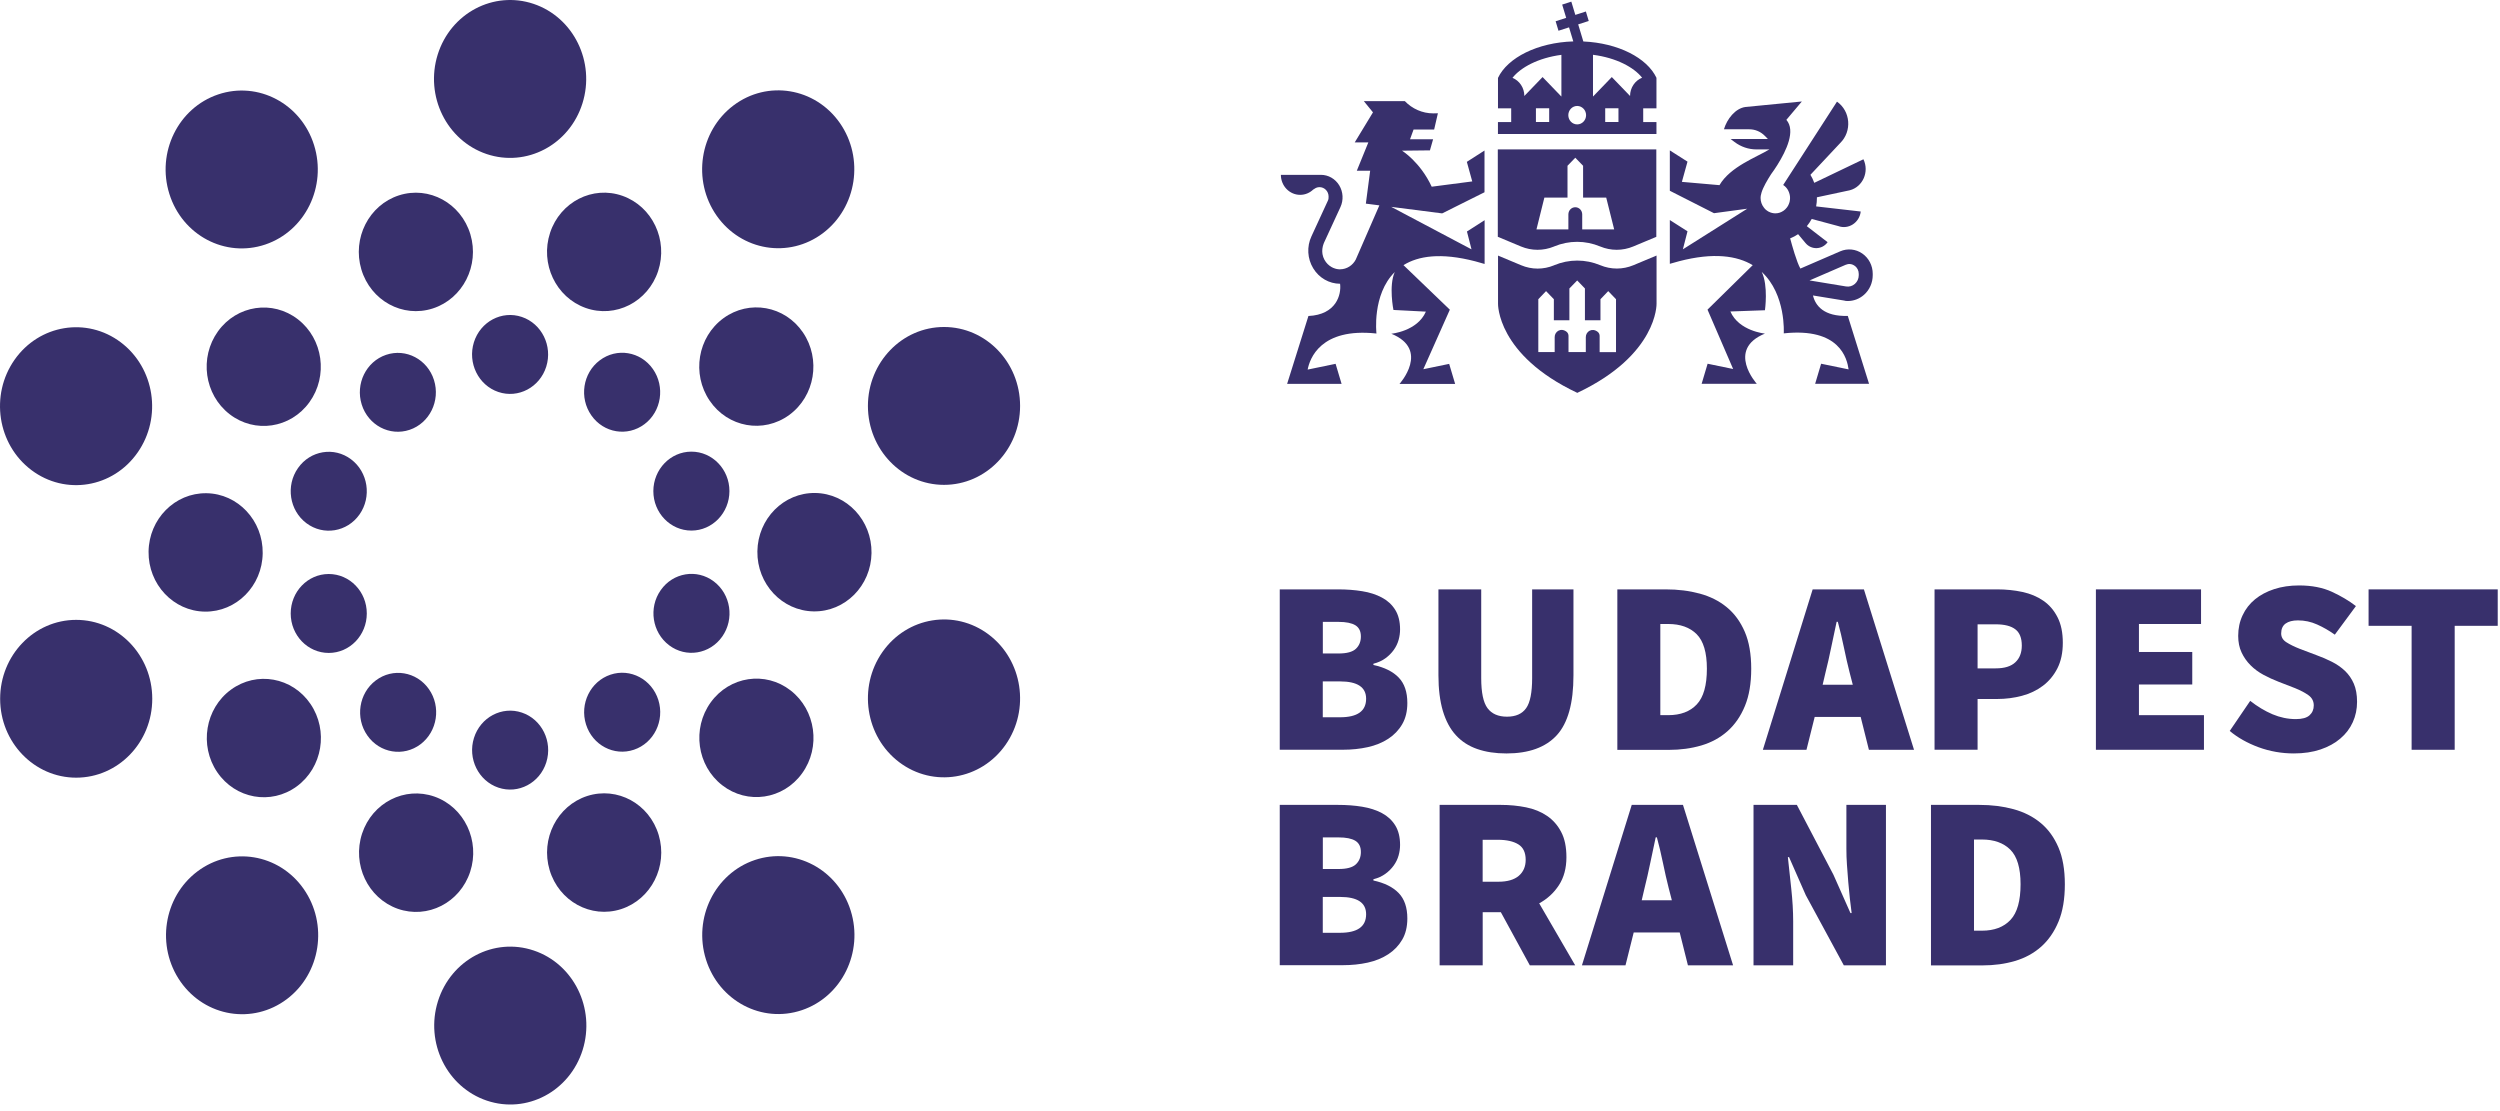
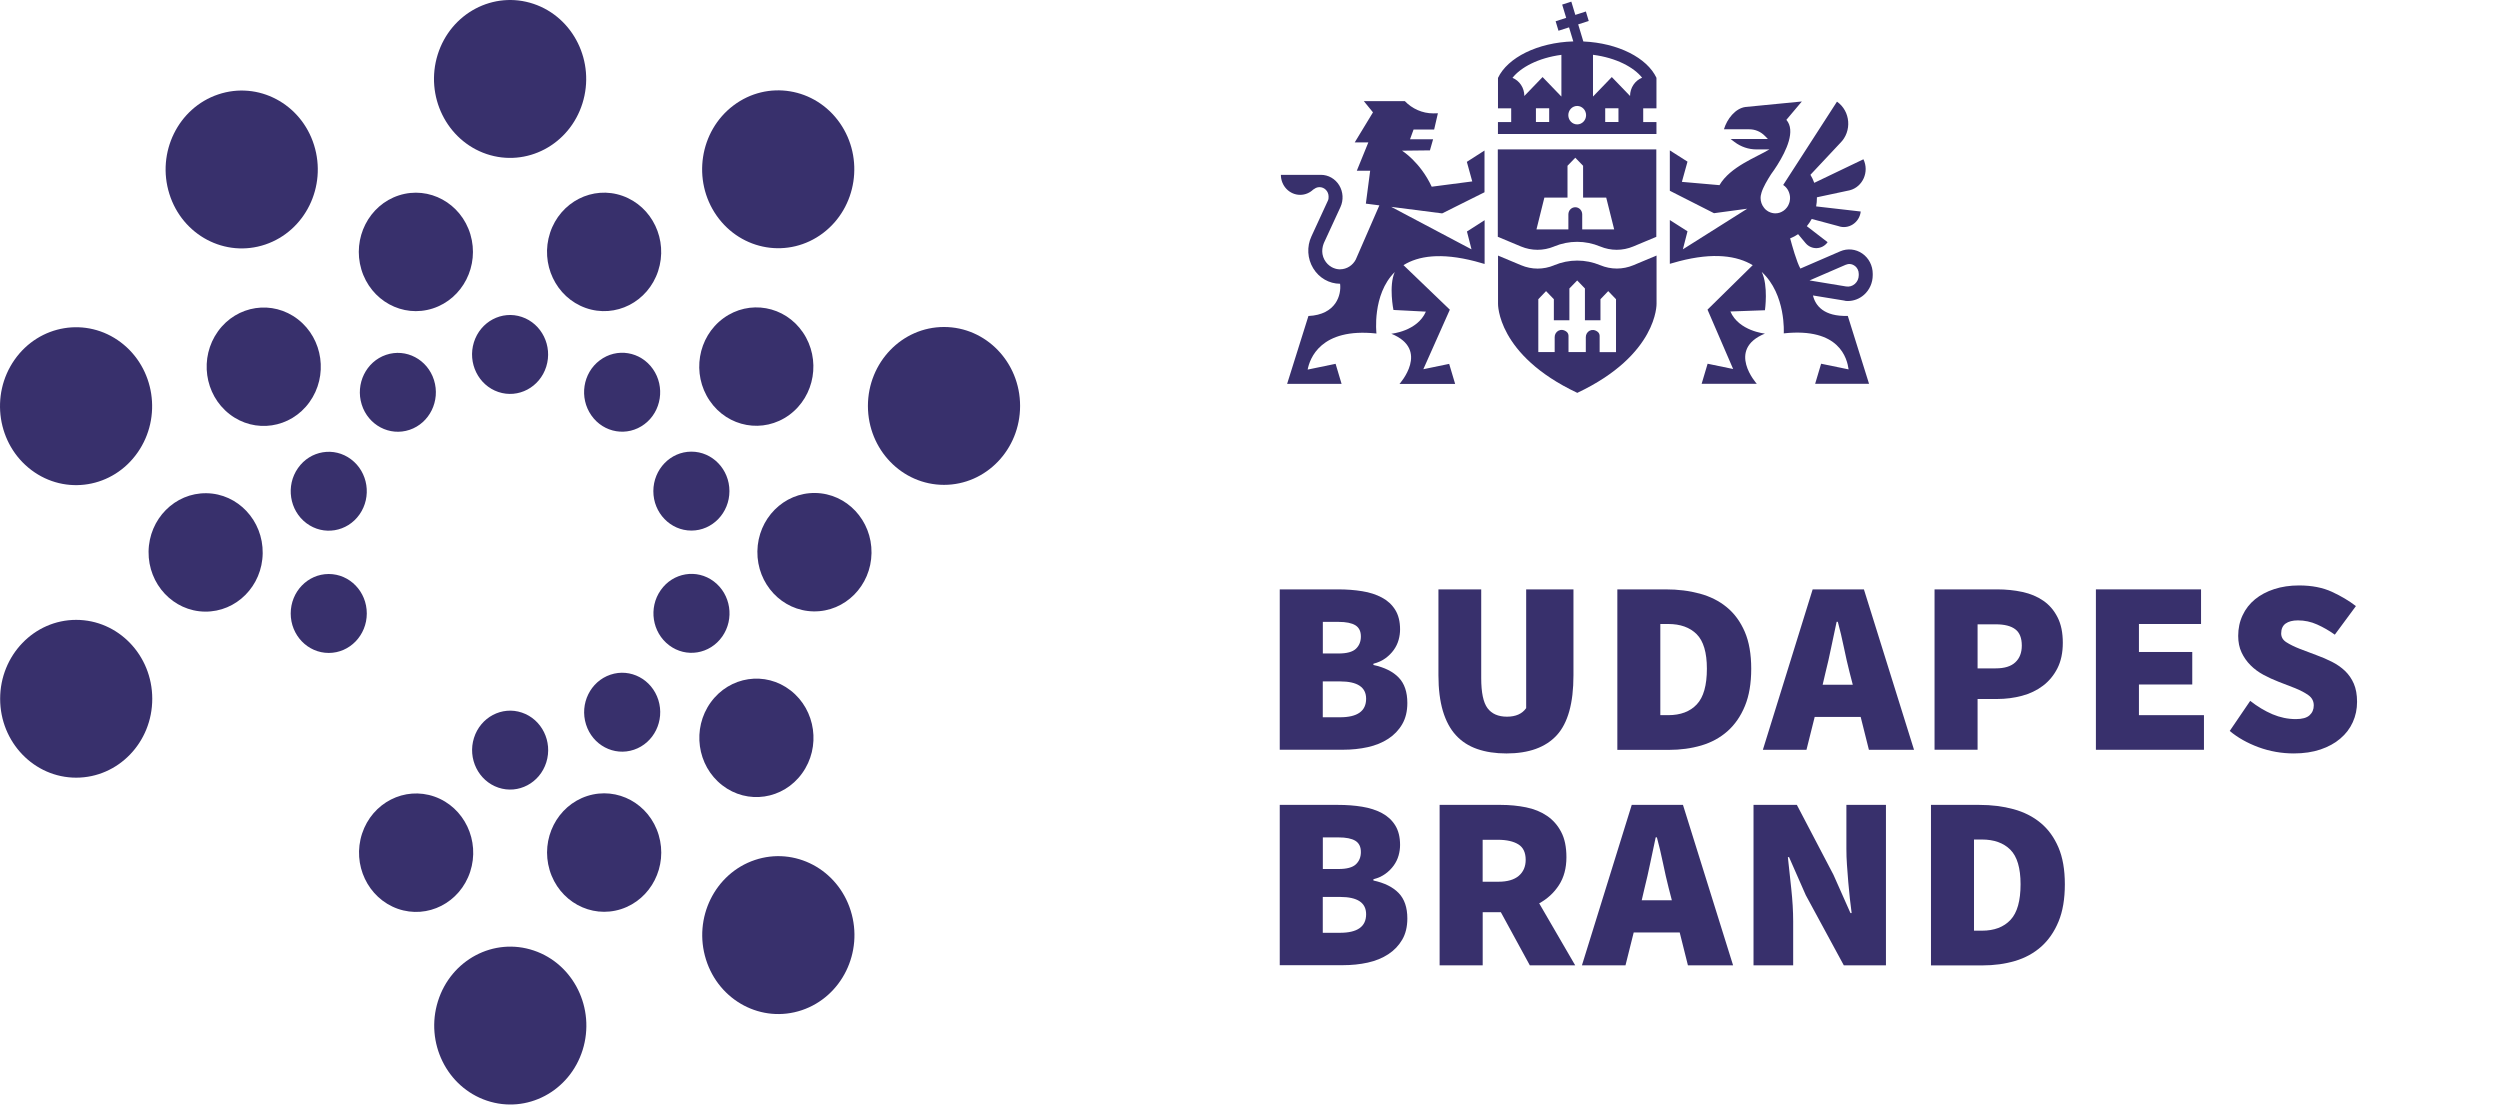
<svg xmlns="http://www.w3.org/2000/svg" width="216" height="96" viewBox="0 0 216 96" fill="none">
  <path d="M133.434 17.071H135.432V14.322L136.105 13.628L136.779 14.322V17.071H138.777L139.464 19.819H138.122H136.779H136.703V18.524C136.703 18.184 136.438 17.905 136.105 17.905C135.773 17.905 135.508 18.18 135.508 18.524V19.819H135.463H135.436H134.094H132.751L133.434 17.071ZM129.419 20.462L131.413 21.296C132.333 21.678 133.344 21.678 134.264 21.301L134.269 21.296C135.553 20.76 136.972 20.76 138.256 21.296C139.177 21.678 140.192 21.678 141.112 21.296L143.106 20.462V12.906H129.41V20.462H129.419Z" fill="#38306C" />
  <path d="M139.628 30.426H138.285H138.209V29.023C138.209 28.884 138.146 28.748 138.033 28.665C137.544 28.292 137.014 28.646 137.014 29.126V30.421H136.938H135.595H135.519V29.019C135.519 28.879 135.456 28.744 135.348 28.66C134.859 28.287 134.324 28.641 134.324 29.121V30.416H134.253H132.91V25.851L133.579 25.152L134.253 25.851V27.672H135.595V24.924L136.269 24.23L136.938 24.924V27.672H138.28V25.851L138.95 25.152L139.623 25.851V30.426H139.628ZM143.117 22.082L141.123 22.916C140.202 23.298 139.187 23.298 138.267 22.916C136.983 22.38 135.564 22.38 134.279 22.916L134.275 22.921C133.354 23.303 132.34 23.303 131.424 22.916L129.43 22.082V26.242C129.43 26.242 129.313 30.659 136.278 33.943C143.247 30.654 143.126 26.242 143.126 26.242V22.082H143.117Z" fill="#38306C" />
  <path d="M140.837 8.293L139.26 6.658L137.648 8.33H137.635V4.734C139.656 4.995 141.164 5.814 141.878 6.713C141.272 6.96 140.837 7.571 140.837 8.293ZM139.835 10.543H138.69V9.355H139.835V10.543ZM136.27 10.748C135.843 10.748 135.502 10.389 135.502 9.951C135.502 9.508 135.848 9.154 136.27 9.154C136.692 9.154 137.038 9.513 137.038 9.951C137.038 10.389 136.692 10.748 136.27 10.748ZM134.905 8.33H134.891L133.279 6.658L131.703 8.293C131.703 7.58 131.281 6.974 130.679 6.723C131.393 5.824 132.893 5.004 134.905 4.738V8.33ZM133.849 10.543H132.704V9.355H133.849V10.543ZM136.8 3.583L136.355 2.106L137.267 1.813L137.02 0.993L136.108 1.287L135.762 0.141L134.972 0.397L135.318 1.543L134.406 1.836L134.653 2.656L135.565 2.363L135.933 3.578C132.844 3.672 130.253 4.981 129.426 6.732V9.359H130.567V10.547H129.422V11.577H143.118V10.547H141.973V9.359H143.118V6.732V6.723C142.305 4.999 139.813 3.718 136.8 3.583Z" fill="#38306C" />
  <path d="M156.344 24.229L159.465 22.878C159.72 22.766 160.003 22.794 160.232 22.957C160.466 23.115 160.596 23.376 160.596 23.665V23.781C160.596 24.07 160.475 24.34 160.264 24.527C160.053 24.713 159.779 24.797 159.5 24.75L156.344 24.229ZM159.649 26.008C160.156 26.008 160.654 25.822 161.05 25.472C161.53 25.049 161.804 24.429 161.804 23.772V23.656C161.804 22.952 161.467 22.295 160.901 21.904C160.336 21.513 159.622 21.443 158.997 21.713L155.553 23.204C155.239 22.663 154.821 21.168 154.669 20.595C154.911 20.497 155.14 20.381 155.356 20.232L155.998 21C156.51 21.615 157.439 21.578 157.906 20.926L156.11 19.542C156.267 19.351 156.411 19.142 156.532 18.918L158.827 19.533C159.711 19.854 160.659 19.239 160.767 18.275L156.914 17.833C156.959 17.595 156.981 17.353 156.981 17.106C156.981 17.087 156.981 17.064 156.981 17.046L159.819 16.44C160.946 16.146 161.521 14.842 161 13.761L156.752 15.797C156.662 15.55 156.555 15.317 156.42 15.103L158.993 12.359C160.026 11.348 159.891 9.606 158.715 8.782L154.067 15.983C154.107 16.011 154.148 16.039 154.188 16.072C154.202 16.086 154.215 16.095 154.229 16.109C154.251 16.132 154.274 16.151 154.296 16.174C154.31 16.193 154.327 16.207 154.341 16.226C154.359 16.244 154.377 16.267 154.39 16.286C154.404 16.305 154.422 16.328 154.435 16.351C154.449 16.37 154.458 16.389 154.471 16.412C154.485 16.435 154.503 16.463 154.512 16.486C154.521 16.5 154.53 16.519 154.534 16.538C154.547 16.57 154.561 16.598 154.574 16.631C154.579 16.636 154.579 16.645 154.579 16.649C154.61 16.733 154.633 16.822 154.646 16.915C154.646 16.924 154.651 16.934 154.651 16.938C154.655 16.994 154.66 17.046 154.66 17.106C154.66 17.148 154.655 17.185 154.655 17.223C154.651 17.283 154.642 17.339 154.628 17.399C154.624 17.418 154.619 17.441 154.615 17.46C154.583 17.572 154.543 17.674 154.489 17.772C154.485 17.777 154.48 17.786 154.48 17.791C154.417 17.893 154.345 17.991 154.26 18.07C154.256 18.075 154.247 18.084 154.242 18.089C154.202 18.126 154.157 18.163 154.107 18.201C154.063 18.233 154.013 18.261 153.959 18.289C153.955 18.294 153.95 18.294 153.941 18.299C153.937 18.303 153.932 18.303 153.923 18.308C153.874 18.331 153.82 18.355 153.771 18.373H153.766C153.712 18.392 153.658 18.401 153.6 18.415C153.587 18.42 153.573 18.42 153.56 18.42C153.501 18.429 153.443 18.434 153.384 18.434C153.34 18.434 153.295 18.429 153.25 18.424C153.245 18.424 153.236 18.424 153.232 18.42C153.191 18.415 153.155 18.41 153.12 18.401H153.115C153.012 18.378 152.917 18.34 152.828 18.294C152.814 18.289 152.801 18.28 152.787 18.275C152.747 18.252 152.702 18.224 152.666 18.196C152.635 18.173 152.608 18.149 152.576 18.126L152.572 18.122C152.522 18.08 152.477 18.038 152.442 17.986C152.428 17.968 152.415 17.954 152.401 17.935L152.397 17.93C152.217 17.702 152.114 17.413 152.114 17.097C152.114 17.041 152.118 16.98 152.127 16.924V16.92C152.127 16.915 152.132 16.906 152.132 16.901C152.145 16.812 152.168 16.724 152.195 16.64C152.343 16.156 152.697 15.559 153.021 15.052C153.182 14.833 153.38 14.549 153.582 14.227V14.223C154.336 13.021 155.163 11.283 154.341 10.356L155.679 8.768L150.807 9.243C149.927 9.364 149.217 10.277 148.948 11.171H151.144C151.647 11.171 152.127 11.376 152.482 11.74L152.747 12.01H149.523L149.868 12.271C150.416 12.685 151.076 12.909 151.754 12.909H152.877C151.768 13.584 149.491 14.399 148.562 15.997L145.315 15.713L145.8 13.966L144.273 12.993V16.482L148.09 18.42L150.96 18.033L145.401 21.541L145.8 19.985L144.273 19.011V22.253V22.794L145.073 22.57C148.077 21.788 150.089 22.104 151.436 22.91L147.529 26.753L149.743 31.882L147.538 31.426L147.022 33.159H151.786C151.786 33.159 149.119 30.201 152.491 28.822C152.491 28.822 150.241 28.608 149.505 26.912L152.491 26.805C152.491 26.805 152.796 24.69 152.212 23.493C154.332 25.449 154.116 28.803 154.116 28.803C158.948 28.281 159.586 30.979 159.72 31.915L157.345 31.426L156.829 33.159H161.485L159.649 27.294C157.592 27.359 156.851 26.418 156.64 25.528L159.325 25.966C159.424 26.003 159.536 26.008 159.649 26.008Z" fill="#38306C" />
  <path d="M124.602 18.437L128.261 16.611V13.005L126.735 13.984L127.202 15.675L123.699 16.131C122.707 13.993 121.135 13.019 121.135 13.019L123.546 12.992L123.82 12.032H121.827L122.132 11.193H123.91L124.234 9.786C124.162 9.791 123.915 9.796 123.838 9.796C122.877 9.796 122.006 9.39 121.378 8.738H117.835L118.625 9.707L117.049 12.302H118.225L117.228 14.752H118.382L118.01 17.594L119.177 17.743L117.215 22.248C117.193 22.308 117.17 22.364 117.139 22.42V22.425C116.878 22.923 116.371 23.263 115.787 23.268C115.783 23.268 115.778 23.268 115.774 23.273C115.733 23.273 115.688 23.268 115.648 23.263C115.634 23.263 115.625 23.263 115.612 23.259C115.576 23.254 115.545 23.249 115.513 23.245C115.486 23.24 115.459 23.235 115.432 23.226C115.405 23.221 115.378 23.212 115.351 23.203C115.316 23.194 115.28 23.18 115.248 23.166C115.23 23.156 115.212 23.151 115.194 23.147C115.14 23.124 115.087 23.1 115.037 23.068C115.033 23.063 115.024 23.058 115.019 23.054C114.974 23.026 114.929 22.998 114.884 22.965C114.875 22.956 114.867 22.951 114.853 22.942C114.808 22.909 114.768 22.872 114.732 22.835C114.727 22.83 114.723 22.826 114.718 22.826C114.489 22.597 114.323 22.299 114.265 21.964C114.26 21.95 114.26 21.936 114.26 21.922C114.256 21.88 114.247 21.838 114.247 21.791C114.247 21.763 114.242 21.735 114.242 21.707C114.242 21.693 114.242 21.68 114.242 21.67C114.242 21.656 114.242 21.637 114.247 21.624C114.247 21.591 114.247 21.554 114.251 21.521C114.251 21.498 114.256 21.479 114.26 21.456C114.278 21.321 114.31 21.19 114.359 21.06C114.364 21.055 114.364 21.046 114.368 21.041C114.377 21.018 114.386 20.995 114.395 20.971L115.814 17.892C116.092 17.287 116.052 16.583 115.711 16.015C115.365 15.447 114.772 15.106 114.126 15.106H112.967H110.668C110.668 16.061 111.413 16.835 112.334 16.835C112.778 16.835 113.183 16.653 113.479 16.36H113.506C113.641 16.243 113.816 16.169 114.004 16.169C114.44 16.169 114.79 16.532 114.79 16.984C114.79 16.988 114.79 16.988 114.79 16.993C114.799 17.11 114.781 17.231 114.727 17.342L113.308 20.422C112.895 21.311 112.954 22.346 113.461 23.18C113.968 24.013 114.835 24.512 115.783 24.517C115.904 25.444 115.464 27.19 113.048 27.302L111.207 33.167H115.913L115.396 31.434L112.981 31.933C113.156 31.006 114.081 28.29 118.926 28.816C118.926 28.816 118.531 25.462 120.506 23.506C119.972 24.694 120.394 26.78 120.394 26.78L123.196 26.925C122.46 28.625 120.21 28.835 120.21 28.835C123.587 30.214 120.915 33.172 120.915 33.172H125.724L125.208 31.439L122.976 31.9L125.266 26.757L121.261 22.909C122.536 22.113 124.485 21.805 127.462 22.578L128.27 22.807V19.024L126.744 20.002L127.139 21.544L120.201 17.873L124.602 18.437Z" fill="#38306C" />
  <path d="M114.288 61.972H115.779C117.279 61.972 118.033 61.441 118.033 60.37C118.033 59.373 117.283 58.874 115.779 58.874H114.288V61.972ZM114.288 56.461H115.653C116.363 56.461 116.861 56.326 117.149 56.056C117.436 55.785 117.58 55.431 117.58 54.993C117.58 54.537 117.418 54.215 117.099 54.02C116.781 53.829 116.3 53.731 115.658 53.731H114.293V56.461H114.288ZM110.57 64.781V50.922H115.604C116.345 50.922 117.041 50.973 117.692 51.08C118.343 51.183 118.909 51.369 119.398 51.63C119.888 51.891 120.27 52.245 120.548 52.692C120.826 53.139 120.966 53.703 120.966 54.383C120.966 54.681 120.925 54.984 120.84 55.287C120.755 55.594 120.615 55.883 120.422 56.154C120.229 56.424 119.987 56.666 119.699 56.876C119.412 57.085 119.066 57.244 118.662 57.346V57.453C119.623 57.663 120.355 58.026 120.849 58.543C121.347 59.06 121.594 59.792 121.594 60.738C121.594 61.455 121.446 62.065 121.15 62.573C120.853 63.081 120.454 63.5 119.946 63.831C119.439 64.162 118.851 64.404 118.177 64.553C117.504 64.702 116.785 64.777 116.026 64.777H110.57V64.781Z" fill="#38306C" />
-   <path d="M130.155 65.098C129.212 65.098 128.372 64.972 127.636 64.716C126.904 64.464 126.284 64.064 125.79 63.523C125.292 62.983 124.919 62.279 124.663 61.422C124.411 60.565 124.281 59.54 124.281 58.352V50.922H127.977V58.585C127.977 59.829 128.156 60.695 128.52 61.184C128.884 61.674 129.445 61.921 130.204 61.921C130.963 61.921 131.515 61.674 131.861 61.184C132.207 60.695 132.377 59.829 132.377 58.585V50.922H135.947V58.352C135.947 60.751 135.467 62.475 134.506 63.523C133.545 64.571 132.095 65.098 130.155 65.098Z" fill="#38306C" />
+   <path d="M130.155 65.098C129.212 65.098 128.372 64.972 127.636 64.716C126.904 64.464 126.284 64.064 125.79 63.523C125.292 62.983 124.919 62.279 124.663 61.422C124.411 60.565 124.281 59.54 124.281 58.352V50.922H127.977V58.585C127.977 59.829 128.156 60.695 128.52 61.184C128.884 61.674 129.445 61.921 130.204 61.921C130.963 61.921 131.515 61.674 131.861 61.184V50.922H135.947V58.352C135.947 60.751 135.467 62.475 134.506 63.523C133.545 64.571 132.095 65.098 130.155 65.098Z" fill="#38306C" />
  <path d="M143.456 61.79H144.139C145.203 61.79 146.025 61.478 146.604 60.858C147.188 60.239 147.475 59.209 147.475 57.774C147.475 56.377 147.179 55.38 146.591 54.793C146.002 54.206 145.181 53.913 144.134 53.913H143.452V61.79H143.456ZM139.738 64.781V50.922H143.914C144.979 50.922 145.958 51.043 146.865 51.29C147.767 51.537 148.549 51.928 149.204 52.473C149.86 53.014 150.376 53.722 150.749 54.588C151.122 55.455 151.306 56.517 151.306 57.779C151.306 59.037 151.126 60.113 150.762 60.993C150.399 61.879 149.896 62.605 149.258 63.174C148.616 63.742 147.861 64.152 146.995 64.408C146.124 64.664 145.185 64.79 144.175 64.79H139.738V64.781Z" fill="#38306C" />
  <path d="M157.728 58.087L157.476 59.163H160.081L159.803 58.087C159.632 57.421 159.47 56.699 159.309 55.921C159.147 55.143 158.976 54.411 158.788 53.726H158.684C158.532 54.425 158.375 55.161 158.217 55.93C158.06 56.708 157.894 57.425 157.728 58.087ZM152.312 64.781L156.614 50.922H161.042L165.371 64.781H161.473L160.763 61.944H156.789L156.08 64.781H152.312Z" fill="#38306C" />
  <path d="M170.863 57.747H172.43C173.189 57.747 173.754 57.574 174.127 57.22C174.5 56.871 174.684 56.391 174.684 55.776C174.684 55.129 174.5 54.658 174.127 54.374C173.754 54.085 173.189 53.941 172.43 53.941H170.863V57.747ZM167.145 64.781V50.922H172.56C173.319 50.922 174.046 50.996 174.738 51.145C175.429 51.295 176.031 51.546 176.547 51.905C177.064 52.264 177.472 52.739 177.773 53.335C178.079 53.931 178.227 54.667 178.227 55.539C178.227 56.396 178.07 57.132 177.76 57.742C177.446 58.357 177.028 58.86 176.507 59.252C175.982 59.648 175.38 59.936 174.697 60.118C174.015 60.3 173.301 60.393 172.56 60.393H170.863V64.777H167.145V64.781Z" fill="#38306C" />
  <path d="M181.086 64.781V50.922H190.17V53.913H184.804V56.331H189.411V59.14H184.804V61.79H190.422V64.781H181.086Z" fill="#38306C" />
  <path d="M198.19 65.097C197.125 65.097 196.111 64.915 195.141 64.561C194.171 64.203 193.34 63.732 192.648 63.155L194.418 60.555C195.042 61.044 195.684 61.431 196.34 61.711C197 61.99 197.673 62.13 198.365 62.13C198.904 62.13 199.299 62.023 199.541 61.804C199.784 61.585 199.909 61.301 199.909 60.951C199.909 60.583 199.757 60.29 199.456 60.071C199.151 59.852 198.764 59.647 198.293 59.456L196.874 58.906C196.42 58.729 195.98 58.529 195.558 58.301C195.136 58.072 194.763 57.798 194.445 57.476C194.126 57.155 193.865 56.787 193.672 56.372C193.479 55.962 193.38 55.483 193.38 54.942C193.38 54.295 193.506 53.698 193.762 53.158C194.014 52.618 194.373 52.157 194.835 51.779C195.298 51.402 195.85 51.108 196.492 50.899C197.134 50.689 197.848 50.582 198.643 50.582C199.739 50.582 200.682 50.768 201.477 51.132C202.271 51.5 202.963 51.91 203.551 52.366L201.728 54.835C201.239 54.486 200.727 54.192 200.197 53.955C199.667 53.717 199.115 53.601 198.54 53.601C198.082 53.601 197.732 53.694 197.476 53.875C197.224 54.057 197.094 54.346 197.094 54.728C197.094 55.045 197.242 55.296 197.538 55.487C197.835 55.678 198.226 55.874 198.715 56.065L200.107 56.591C200.596 56.768 201.054 56.964 201.486 57.183C201.917 57.402 202.289 57.663 202.613 57.97C202.931 58.278 203.187 58.645 203.372 59.074C203.556 59.503 203.65 60.024 203.65 60.635C203.65 61.263 203.529 61.85 203.282 62.395C203.035 62.94 202.68 63.411 202.204 63.812C201.733 64.217 201.158 64.529 200.484 64.757C199.815 64.981 199.052 65.097 198.19 65.097Z" fill="#38306C" />
-   <path d="M208.363 64.781V54.071H204.645V50.922H215.803V54.071H212.085V64.781H208.363Z" fill="#38306C" />
  <path d="M114.288 80.593H115.779C117.279 80.593 118.033 80.062 118.033 78.99C118.033 77.993 117.283 77.495 115.779 77.495H114.288V80.593ZM114.288 75.082H115.653C116.363 75.082 116.861 74.947 117.149 74.677C117.436 74.406 117.58 74.052 117.58 73.614C117.58 73.158 117.418 72.837 117.099 72.641C116.781 72.45 116.3 72.352 115.658 72.352H114.293V75.082H114.288ZM110.57 83.402V69.543H115.604C116.345 69.543 117.041 69.594 117.692 69.701C118.343 69.808 118.909 69.99 119.398 70.251C119.888 70.512 120.27 70.866 120.548 71.313C120.826 71.76 120.966 72.324 120.966 73.004C120.966 73.302 120.925 73.605 120.84 73.908C120.755 74.215 120.615 74.504 120.422 74.774C120.229 75.045 119.987 75.287 119.699 75.496C119.412 75.706 119.066 75.865 118.662 75.967V76.074C119.623 76.284 120.355 76.647 120.849 77.164C121.347 77.681 121.594 78.413 121.594 79.354C121.594 80.071 121.446 80.686 121.15 81.189C120.853 81.697 120.454 82.116 119.946 82.447C119.439 82.778 118.851 83.02 118.177 83.169C117.504 83.318 116.785 83.392 116.026 83.392H110.57V83.402Z" fill="#38306C" />
  <path d="M128.101 76.181H129.466C130.243 76.181 130.827 76.009 131.226 75.669C131.621 75.329 131.819 74.868 131.819 74.29C131.819 73.661 131.608 73.214 131.186 72.953C130.764 72.692 130.175 72.557 129.417 72.557H128.101V76.181ZM124.383 83.402V69.543H129.673C130.431 69.543 131.159 69.613 131.85 69.753C132.542 69.892 133.144 70.139 133.66 70.489C134.176 70.838 134.585 71.304 134.886 71.882C135.191 72.459 135.339 73.186 135.339 74.062C135.339 75.007 135.124 75.813 134.693 76.475C134.262 77.141 133.691 77.663 132.986 78.049L136.098 83.407H132.178L129.673 78.813H128.105V83.407H124.383V83.402Z" fill="#38306C" />
  <path d="M142.095 76.708L141.844 77.784H144.448L144.17 76.708C143.999 76.041 143.837 75.32 143.676 74.541C143.514 73.763 143.343 73.032 143.155 72.347H143.052C142.899 73.046 142.742 73.782 142.585 74.551C142.427 75.324 142.261 76.041 142.095 76.708ZM136.68 83.402L140.982 69.543H145.409L149.738 83.402H145.836L145.126 80.565H141.152L140.443 83.402H136.68Z" fill="#38306C" />
  <path d="M151.504 83.402V69.543H155.249L158.41 75.58L159.879 78.888H159.982C159.932 78.52 159.879 78.105 159.829 77.639C159.78 77.178 159.73 76.698 159.69 76.209C159.65 75.72 159.609 75.231 159.578 74.737C159.542 74.248 159.528 73.782 159.528 73.344V69.543H162.946V83.402H159.304L156.017 77.337L154.575 74.057H154.472C154.557 74.863 154.652 75.767 154.764 76.773C154.872 77.779 154.93 78.72 154.93 79.596V83.402H151.504Z" fill="#38306C" />
  <path d="M170.559 80.411H171.241C172.305 80.411 173.127 80.099 173.706 79.479C174.29 78.86 174.577 77.83 174.577 76.395C174.577 74.998 174.281 74.001 173.693 73.414C173.105 72.827 172.283 72.534 171.237 72.534H170.554V80.411H170.559ZM166.836 83.402V69.543H171.012C172.076 69.543 173.055 69.664 173.962 69.911C174.865 70.158 175.646 70.549 176.302 71.094C176.962 71.635 177.474 72.343 177.846 73.209C178.219 74.076 178.403 75.138 178.403 76.4C178.403 77.663 178.224 78.734 177.86 79.615C177.496 80.5 176.993 81.226 176.356 81.795C175.714 82.363 174.959 82.773 174.092 83.029C173.221 83.285 172.283 83.411 171.272 83.411H166.836V83.402Z" fill="#38306C" />
  <path d="M37.818 4.713C38.941 1.131 42.65 -0.826 46.103 0.334C49.556 1.499 51.447 5.347 50.324 8.929C49.201 12.511 45.492 14.472 42.039 13.308C38.586 12.138 36.7 8.291 37.818 4.713Z" fill="#38306C" />
  <path d="M40.945 29.572C41.506 27.783 43.361 26.8 45.085 27.383C46.81 27.965 47.757 29.889 47.196 31.677C46.635 33.466 44.78 34.449 43.056 33.867C41.331 33.285 40.388 31.361 40.945 29.572Z" fill="#38306C" />
  <path d="M47.527 20.113C48.407 17.439 51.209 16.009 53.787 16.922C56.364 17.835 57.743 20.742 56.863 23.416C55.983 26.09 53.181 27.52 50.603 26.607C48.026 25.694 46.647 22.787 47.527 20.113Z" fill="#38306C" />
  <path d="M63.374 9.109C66.311 6.896 70.42 7.571 72.557 10.618C74.69 13.665 74.039 17.927 71.102 20.145C68.165 22.357 64.057 21.682 61.919 18.635C59.786 15.589 60.437 11.322 63.374 9.109Z" fill="#38306C" />
  <path d="M51.822 31.131C53.291 30.022 55.347 30.362 56.411 31.885C57.48 33.409 57.152 35.543 55.684 36.647C54.215 37.755 52.159 37.415 51.095 35.892C50.026 34.368 50.349 32.235 51.822 31.131Z" fill="#38306C" />
  <path d="M62.506 27.493C64.734 25.867 67.81 26.417 69.377 28.727C70.944 31.038 70.414 34.229 68.187 35.855C65.96 37.48 62.884 36.931 61.316 34.62C59.745 32.309 60.279 29.119 62.506 27.493Z" fill="#38306C" />
  <path d="M81.562 28.252C85.191 28.252 88.136 31.303 88.136 35.072C88.136 38.836 85.195 41.892 81.562 41.892C77.934 41.892 74.988 38.84 74.988 35.072C74.993 31.308 77.934 28.252 81.562 28.252Z" fill="#38306C" />
  <path d="M59.736 39.022C61.55 39.022 63.023 40.55 63.023 42.432C63.023 44.314 61.55 45.842 59.736 45.842C57.922 45.842 56.449 44.314 56.449 42.432C56.454 40.55 57.922 39.022 59.736 39.022Z" fill="#38306C" />
  <path d="M70.44 42.594C73.162 42.636 75.339 44.956 75.299 47.784C75.259 50.607 73.022 52.866 70.297 52.824C67.576 52.782 65.398 50.462 65.438 47.635C65.478 44.812 67.715 42.552 70.44 42.594Z" fill="#38306C" />
-   <path d="M85.426 54.824C88.363 57.036 89.014 61.303 86.881 64.35C84.748 67.397 80.635 68.072 77.698 65.859C74.762 63.647 74.111 59.38 76.243 56.333C78.376 53.286 82.49 52.611 85.426 54.824Z" fill="#38306C" />
  <path d="M61.675 50.236C63.143 51.345 63.471 53.474 62.402 54.997C61.334 56.52 59.281 56.861 57.813 55.752C56.345 54.643 56.017 52.514 57.086 50.991C58.15 49.467 60.206 49.127 61.675 50.236Z" fill="#38306C" />
  <path d="M68.309 59.655C70.487 61.346 70.936 64.556 69.302 66.815C67.671 69.079 64.578 69.54 62.4 67.845C60.218 66.154 59.773 62.944 61.407 60.685C63.042 58.421 66.131 57.96 68.309 59.655Z" fill="#38306C" />
  <path d="M73.501 78.684C74.624 82.266 72.734 86.114 69.281 87.279C65.827 88.444 62.118 86.482 60.996 82.9C59.873 79.317 61.764 75.469 65.217 74.305C68.67 73.145 72.379 75.101 73.501 78.684Z" fill="#38306C" />
  <path d="M56.882 60.482C57.443 62.271 56.5 64.195 54.771 64.777C53.047 65.359 51.192 64.381 50.631 62.588C50.069 60.799 51.013 58.875 52.741 58.293C54.466 57.71 56.32 58.693 56.882 60.482Z" fill="#38306C" />
  <path d="M56.912 72.15C57.716 74.847 56.261 77.712 53.657 78.55C51.057 79.384 48.295 77.875 47.487 75.173C46.683 72.476 48.138 69.611 50.742 68.772C53.347 67.939 56.108 69.448 56.912 72.15Z" fill="#38306C" />
  <path d="M50.341 90.715C49.218 94.298 45.514 96.259 42.06 95.094C38.607 93.93 36.717 90.086 37.839 86.504C38.962 82.922 42.667 80.96 46.12 82.125C49.568 83.285 51.459 87.133 50.341 90.715Z" fill="#38306C" />
  <path d="M47.201 65.863C46.64 67.652 44.786 68.635 43.061 68.052C41.337 67.47 40.389 65.546 40.951 63.758C41.512 61.969 43.367 60.986 45.091 61.568C46.815 62.146 47.763 64.07 47.201 65.863Z" fill="#38306C" />
  <path d="M40.623 75.322C39.743 77.996 36.945 79.426 34.363 78.518C31.786 77.605 30.407 74.702 31.283 72.024C32.163 69.35 34.961 67.919 37.543 68.828C40.125 69.741 41.499 72.648 40.623 75.322Z" fill="#38306C" />
-   <path d="M24.783 86.325C21.847 88.537 17.738 87.867 15.601 84.82C13.467 81.774 14.114 77.511 17.051 75.294C19.988 73.081 24.096 73.752 26.234 76.799C28.371 79.85 27.72 84.112 24.783 86.325Z" fill="#38306C" />
-   <path d="M36.331 64.305C34.863 65.413 32.806 65.073 31.742 63.55C30.673 62.026 31.001 59.893 32.469 58.789C33.938 57.68 35.994 58.02 37.059 59.544C38.123 61.062 37.799 63.196 36.331 64.305Z" fill="#38306C" />
-   <path d="M25.638 67.946C23.411 69.576 20.335 69.022 18.768 66.716C17.201 64.41 17.731 61.215 19.953 59.589C22.181 57.958 25.256 58.513 26.824 60.819C28.395 63.124 27.866 66.316 25.638 67.946Z" fill="#38306C" />
  <path d="M6.586 67.191C2.957 67.191 0.012 64.14 0.012 60.376C0.012 56.612 2.953 53.557 6.581 53.557C10.21 53.557 13.155 56.608 13.155 60.372C13.16 64.136 10.219 67.187 6.586 67.191Z" fill="#38306C" />
  <path d="M28.404 56.414C26.59 56.414 25.117 54.89 25.117 53.004C25.117 51.122 26.586 49.594 28.404 49.594C30.218 49.594 31.691 51.117 31.691 53.004C31.691 54.886 30.218 56.414 28.404 56.414Z" fill="#38306C" />
  <path d="M17.7 52.844C14.978 52.806 12.8 50.482 12.836 47.659C12.872 44.836 15.113 42.577 17.834 42.614C20.555 42.651 22.733 44.976 22.697 47.799C22.661 50.626 20.425 52.881 17.7 52.844Z" fill="#38306C" />
  <path d="M2.713 40.614C-0.224 38.402 -0.879 34.139 1.254 31.088C3.387 28.041 7.495 27.361 10.432 29.574C13.369 31.787 14.024 36.049 11.891 39.096C9.763 42.152 5.65 42.827 2.713 40.614Z" fill="#38306C" />
  <path d="M26.473 45.203C25.005 44.099 24.677 41.965 25.746 40.442C26.81 38.919 28.867 38.578 30.335 39.687C31.803 40.791 32.131 42.925 31.062 44.448C29.998 45.967 27.942 46.307 26.473 45.203Z" fill="#38306C" />
  <path d="M19.834 35.783C17.652 34.092 17.207 30.887 18.837 28.623C20.468 26.359 23.557 25.898 25.739 27.589C27.922 29.28 28.366 32.485 26.736 34.749C25.106 37.013 22.012 37.474 19.834 35.783Z" fill="#38306C" />
  <path d="M14.633 16.753C13.51 13.171 15.396 9.323 18.849 8.159C22.302 6.994 26.012 8.951 27.134 12.533C28.257 16.115 26.371 19.963 22.918 21.128C19.465 22.292 15.755 20.336 14.633 16.753Z" fill="#38306C" />
  <path d="M31.252 34.951C30.691 33.163 31.634 31.239 33.358 30.657C35.082 30.074 36.937 31.052 37.498 32.841C38.059 34.63 37.116 36.554 35.392 37.136C33.668 37.718 31.813 36.74 31.252 34.951Z" fill="#38306C" />
  <path d="M31.221 23.279C30.418 20.581 31.872 17.716 34.472 16.878C37.072 16.044 39.834 17.553 40.642 20.251C41.446 22.948 39.991 25.813 37.391 26.651C34.787 27.49 32.025 25.976 31.221 23.279Z" fill="#38306C" />
</svg>